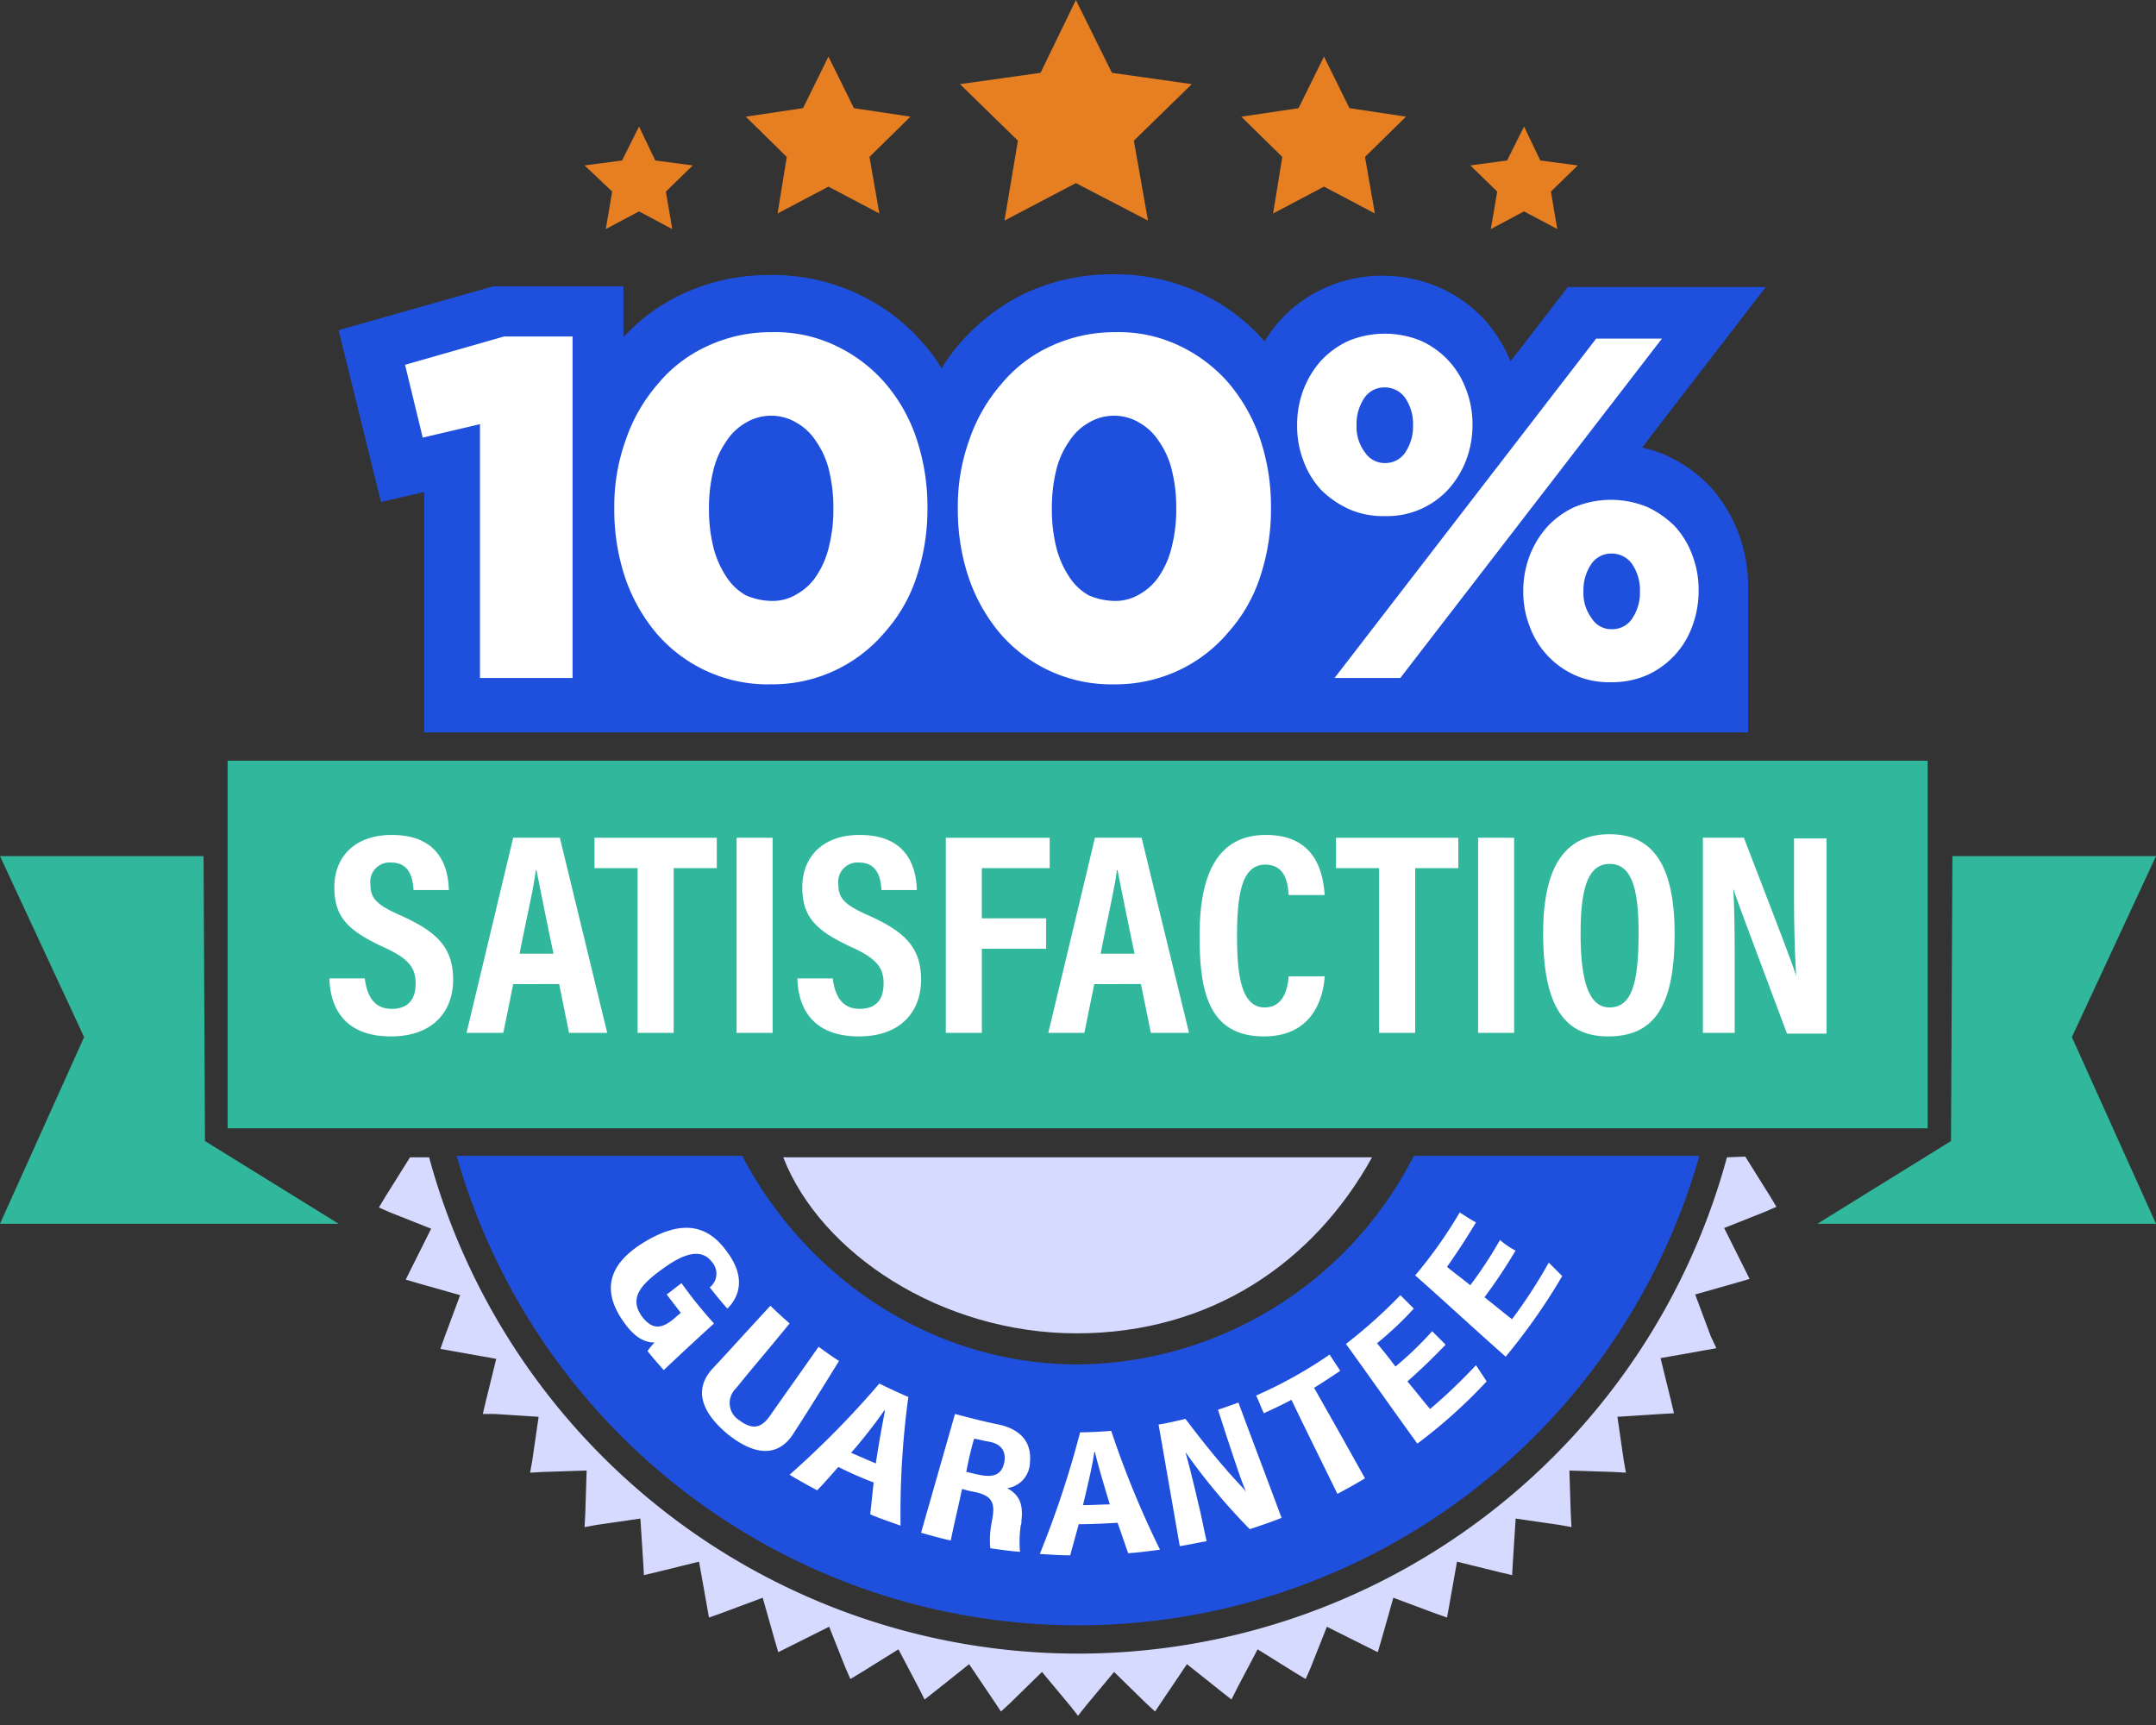
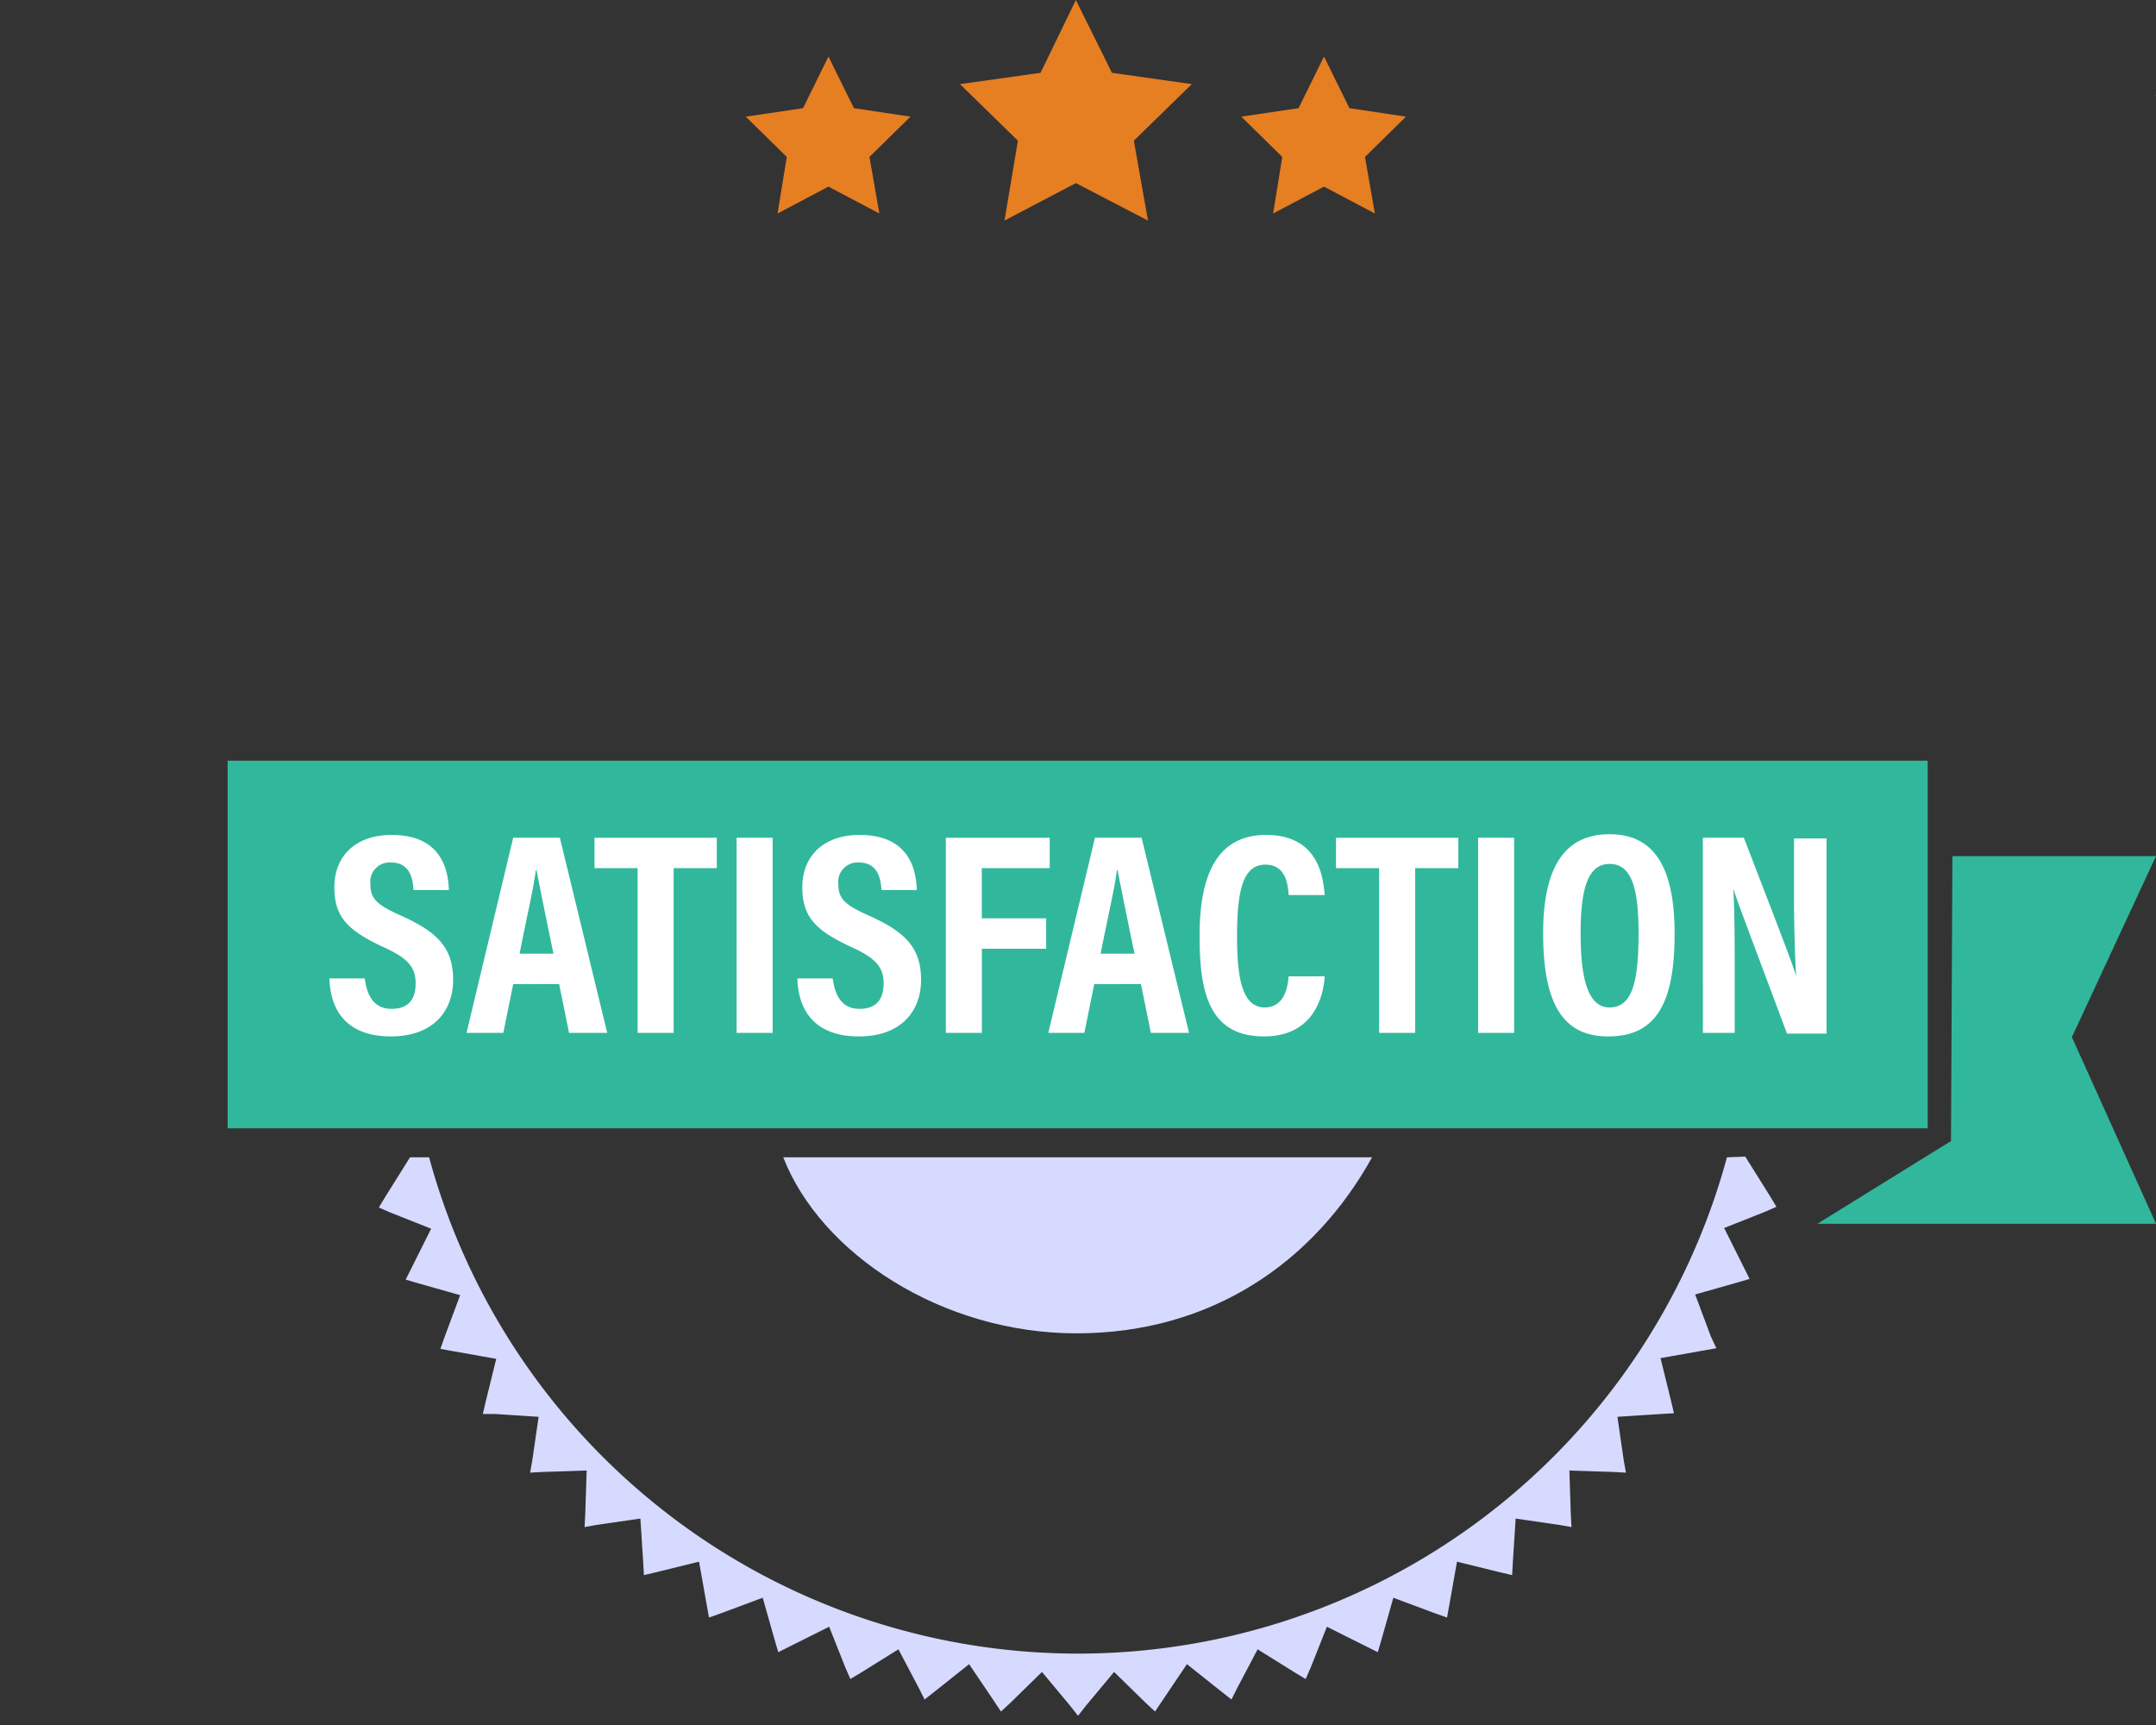
<svg xmlns="http://www.w3.org/2000/svg" viewBox="0 0 200 160">
  <rect x="0" y="0" width="200" height="160" fill="#333333" stroke="none" />
  <path fill="#31b89c" d="m200 113.508-7.803-17.311L200 79.41h-18.885l-.131 26.426-12.394 7.672z" />
-   <path fill="#1f50dd" d="M158.689 45.18a13.2 13.2 0 0 0-4.132-2.95 12.7 12.7 0 0 0-2.229-.722L163.8 26.623h-18.36l-5.312 6.885a13.8 13.8 0 0 0-2.426-3.869 12.5 12.5 0 0 0-4.131-2.95 13.05 13.05 0 0 0-5.312-1.115 12.8 12.8 0 0 0-5.311 1.115 12.5 12.5 0 0 0-4.131 2.95 11.7 11.7 0 0 0-1.509 2.033 17.8 17.8 0 0 0-5.9-4.459 18.5 18.5 0 0 0-8.131-1.77 19 19 0 0 0-8.2 1.77 18.7 18.7 0 0 0-7.738 6.951A13 13 0 0 0 85.77 32a18 18 0 0 0-6.163-4.721 18.5 18.5 0 0 0-8.132-1.771 18.96 18.96 0 0 0-8.2 1.771 17.5 17.5 0 0 0-5.443 4v-4.722H45.77l-14.36 4.066 3.934 15.934 4-.918v22.295h122.82V54.426a14.4 14.4 0 0 0-.918-5.049 13.9 13.9 0 0 0-2.557-4.197" />
-   <path fill="#31b89c" d="m0 113.508 7.803-17.311L0 79.41h18.885l.131 26.426 12.394 7.672z" />
  <path fill="#31b89c" d="M21.115 70.557H178.82v34.098H21.115z" />
  <path fill="#fff" d="M33.836 90.754c.2 1.508.787 2.82 2.492 2.82 1.639 0 2.229-.984 2.229-2.361 0-1.508-.721-2.361-3.082-3.41-3.213-1.508-4.459-2.754-4.459-5.508 0-2.885 1.968-4.852 5.312-4.852 4.262 0 5.246 2.754 5.311 5.114h-3.278C38.3 81.508 38.033 80 36.262 80a1.794 1.794 0 0 0-1.9 2.033c0 1.311.59 1.9 2.819 2.885 3.345 1.508 4.853 2.951 4.853 5.967 0 2.885-1.836 5.246-5.771 5.246-4.328 0-5.639-2.688-5.705-5.377zm13.771.525-.918 4.521h-3.41l4.328-18.1h4.327l4.394 18.1h-3.541l-.918-4.524zm3.737-2.82a624 624 0 0 1-1.574-7.738h-.065c-.2 1.64-.853 4.394-1.508 7.738zm7.804-7.934h-4v-2.82h11.344v2.82h-4V95.8h-3.344zm12.524-2.82V95.8h-3.344V77.7zm5.574 13.049c.2 1.508.787 2.82 2.492 2.82 1.639 0 2.229-.984 2.229-2.361 0-1.508-.721-2.361-3.082-3.41-3.213-1.508-4.459-2.754-4.459-5.508 0-2.885 1.967-4.852 5.312-4.852 4.262 0 5.246 2.754 5.311 5.114H81.77c-.065-1.049-.327-2.557-2.1-2.557a1.794 1.794 0 0 0-1.9 2.033c0 1.311.59 1.9 2.819 2.885 3.344 1.508 4.853 2.951 4.853 5.967 0 2.885-1.836 5.246-5.771 5.246-4.328 0-5.639-2.688-5.7-5.377zm10.492-13.049h9.639v2.82h-6.3v4.655h5.967V88h-5.962v7.8h-3.344V77.7zm13.77 13.574-.918 4.521h-3.344l4.328-18.1h4.326l4.4 18.1h-3.541l-.918-4.524zm3.738-2.82a624 624 0 0 1-1.574-7.738h-.065c-.2 1.64-.853 4.394-1.509 7.738zm17.639 2.098c-.065.918-.459 5.574-5.639 5.574-5.312 0-5.967-4.524-5.967-9.377 0-5.836 1.77-9.311 6.164-9.311 4.983 0 5.311 4.131 5.442 5.573h-3.344c-.066-.59-.066-2.819-2.164-2.819s-2.623 2.492-2.623 6.623c0 3.41.328 6.623 2.557 6.623 1.968 0 2.164-2.164 2.23-2.886zm5.049-10.032h-4v-2.82h11.345v2.82h-4V95.8h-3.345zm12.525-2.82V95.8h-3.344V77.7zm14.885 8.918c0 6.623-1.836 9.508-6.164 9.508-4.065 0-6.032-2.82-6.032-9.574 0-6.557 2.3-9.18 6.163-9.18 4.066 0 6.033 2.951 6.033 9.246m-8.721-.066c0 4.328.721 6.886 2.688 6.886 2.1 0 2.689-2.361 2.689-6.886 0-4.2-.656-6.426-2.689-6.426s-2.688 2.361-2.688 6.426m11.344 9.243V77.7h3.8c3.869 10.033 4.591 11.934 4.853 12.852-.131-2.164-.2-4.852-.2-7.8V77.77h3.017v18.1h-3.667c-4-10.689-4.721-12.59-4.983-13.443.131 2.23.131 4.918.131 8.131V95.8z" />
-   <path fill="#1f50dd" d="M131.148 107.213A35.33 35.33 0 0 1 100 126.557c-13.377 0-25.115-7.868-31.148-19.344H42.361a59.921 59.921 0 0 0 115.278 0z" />
-   <path fill="#fff" d="M61.574 127.082c-.525-.59-1.049-1.18-1.508-1.771a7 7 0 0 1 .655-.786c-1.18 0-2.1-.787-2.951-2.033-2.163-3.148-.983-5.508 2.1-7.344 3.541-2.1 5.836-1.443 7.541.918 2.229 2.95.59 4.786.065 5.311-.59-.656-1.114-1.311-1.639-1.967a1.616 1.616 0 0 0 .2-2.361c-.984-1.311-2.623-.787-4.59.656-2.1 1.508-3.082 2.754-1.9 4.393.984 1.312 1.9 1.181 3.148.066.131-.131.327-.262.459-.394-.459-.59-.853-1.114-1.312-1.7.459-.328.918-.722 1.377-1.05a42 42 0 0 0 3.017 3.738 271 271 0 0 0-4.662 4.324m11.672-4.328c-1.639 2.033-3.344 4-4.984 6.033a1.873 1.873 0 0 0 .328 2.951c1.377 1.049 2.164.524 2.82-.394 1.508-2.164 3.016-4.262 4.524-6.426.656.459 1.246.918 1.9 1.311-1.377 2.23-2.754 4.46-4.2 6.689-1.049 1.7-2.95 2.623-6.1.131-3.082-2.557-2.82-4.656-1.377-6.164 1.77-1.9 3.541-3.869 5.311-5.77.598.59 1.188 1.115 1.778 1.639m4.524 13.312c-.655.721-1.311 1.508-1.967 2.164-.852-.46-1.7-.919-2.557-1.443a85 85 0 0 0 8.328-8.459c.918.459 1.77.852 2.688 1.246a80 80 0 0 0-.721 11.934c-.918-.328-1.9-.656-2.82-1.049.131-.984.2-1.967.328-2.951a36 36 0 0 1-3.279-1.442m3.476-.328c.328-2.23.656-3.869.852-4.918h-.065a47 47 0 0 1-3.082 3.934c.787.328 1.508.656 2.295.984m8 2.362c-.328 1.574-.721 3.148-1.049 4.787-.918-.2-1.836-.459-2.754-.721l3.147-11.016c1.246.327 2.492.655 3.738.918 2.229.393 3.41 1.573 3.213 3.606a2.46 2.46 0 0 1-2.1 2.361c1.049.59 1.508 1.377 1.311 3.016a1.1 1.1 0 0 1-.065.459 10.5 10.5 0 0 0-.066 2.426c-.918-.065-1.836-.2-2.754-.327A8.2 8.2 0 0 1 92 141.18c0-.131.066-.262.066-.393.262-1.508-.132-2.1-1.771-2.426a8 8 0 0 1-1.049-.261m.393-1.573c.394.065.787.2 1.181.262 1.508.328 2.164-.131 2.36-1.246.131-.984-.328-1.639-1.508-1.836-.459-.066-.852-.2-1.311-.262a31 31 0 0 0-.722 3.08zm10.427 4.85c-.263.984-.525 1.9-.787 2.885-.918 0-1.9-.065-2.82-.131a91 91 0 0 0 3.738-11.279c.983 0 1.967-.065 2.885-.131a88 88 0 0 0 4.525 11.017c-.984.131-1.968.262-2.951.328-.328-.918-.656-1.9-.984-2.82-1.246.065-2.426.131-3.606.131m2.885-1.836c-.656-2.164-1.115-3.738-1.377-4.852h-.066c-.131 1.049-.524 2.754-1.049 4.918.852 0 1.705-.066 2.492-.066m6.492 3.869c-.656-3.738-1.312-7.541-1.968-11.279.853-.131 1.64-.328 2.492-.524 4.131 5.442 5.377 6.295 5.64 6.819-.525-1.246-1.05-2.885-1.64-4.656-.328-.983-.656-2.032-.983-3.016.655-.2 1.311-.459 1.9-.656 1.312 3.541 2.689 7.148 4 10.689-.983.393-1.967.721-2.951 1.049a57.6 57.6 0 0 1-5.967-7.147c.394 1.377.787 3.016 1.246 4.983.262 1.049.459 2.164.721 3.279-.785.131-1.633.328-2.49.459m10.357-13.574c-.852.459-1.7.853-2.557 1.246-.262-.525-.459-1.115-.721-1.639a41 41 0 0 0 6.819-3.8c.328.525.656.984.984 1.509-.787.524-1.574 1.049-2.426 1.573a982 982 0 0 1 4.721 8.394c-.853.524-1.7.983-2.557 1.442-1.44-2.954-2.883-5.84-4.263-8.725m14.3-5.115a57 57 0 0 1-3.541 3.41c.722.853 1.377 1.705 2.1 2.558a50 50 0 0 0 4.262-4.066c.328.525.656.984.984 1.508a48 48 0 0 1-6.427 5.771c-2.229-3.082-4.393-6.164-6.623-9.246a47 47 0 0 0 5.05-4.525l1.246 1.246a31.5 31.5 0 0 1-3.41 3.213c.59.721 1.18 1.443 1.705 2.164a32 32 0 0 0 3.409-3.279zm6.49-8.721a50 50 0 0 1-2.885 4.328c.852.656 1.7 1.377 2.557 2.033a48 48 0 0 0 3.41-5.246l1.246 1.246a56.3 56.3 0 0 1-5.246 7.475c-2.82-2.492-5.574-5.049-8.393-7.541a42.3 42.3 0 0 0 4.131-5.836c.524.328.983.656 1.508.918a63 63 0 0 1-2.689 4.131c.722.59 1.443 1.115 2.164 1.7a39 39 0 0 0 2.755-4.2 7 7 0 0 0 1.442.992M44.525 39.344l-5.312 1.246-1.639-6.754 9.18-2.623h6.361v31.672h-8.59zm26.95 24.131a13.59 13.59 0 0 1-10.623-4.786 16 16 0 0 1-2.885-5.181 19.8 19.8 0 0 1-.983-6.3v-.065a18.1 18.1 0 0 1 1.049-6.3 15.5 15.5 0 0 1 2.951-5.18 12.9 12.9 0 0 1 4.59-3.541 13.8 13.8 0 0 1 6.033-1.311 12.95 12.95 0 0 1 6.032 1.311 13.9 13.9 0 0 1 4.525 3.476 15.3 15.3 0 0 1 2.885 5.18 19.8 19.8 0 0 1 .984 6.3v.066a19.8 19.8 0 0 1-.984 6.295 14.4 14.4 0 0 1-2.951 5.18 13.62 13.62 0 0 1-10.623 4.852zm.132-7.737a4.3 4.3 0 0 0 2.36-.656 5.2 5.2 0 0 0 1.833-1.771 8.3 8.3 0 0 0 1.115-2.688 14 14 0 0 0 .393-3.41v-.065a14.5 14.5 0 0 0-.393-3.476 7.8 7.8 0 0 0-1.18-2.688 5.25 5.25 0 0 0-1.835-1.771 4.58 4.58 0 0 0-4.722 0 5.25 5.25 0 0 0-1.836 1.771 7.8 7.8 0 0 0-1.18 2.688 14.5 14.5 0 0 0-.394 3.476v.065a14.5 14.5 0 0 0 .394 3.476 8.8 8.8 0 0 0 1.18 2.754 5.24 5.24 0 0 0 1.836 1.77 6.2 6.2 0 0 0 2.429.525m31.737 7.737a13.59 13.59 0 0 1-10.623-4.786 16 16 0 0 1-2.885-5.181 19.8 19.8 0 0 1-.984-6.3v-.065a18.1 18.1 0 0 1 1.05-6.3 15.5 15.5 0 0 1 2.95-5.18 12.9 12.9 0 0 1 4.591-3.541 14 14 0 0 1 6.032-1.311 12.95 12.95 0 0 1 6.033 1.311 13.9 13.9 0 0 1 4.525 3.476 16 16 0 0 1 2.885 5.18 19.8 19.8 0 0 1 .984 6.3v.066a19.8 19.8 0 0 1-.984 6.295 14.4 14.4 0 0 1-2.951 5.18 13.5 13.5 0 0 1-4.59 3.541 13.8 13.8 0 0 1-6.033 1.315m.066-7.737a4.3 4.3 0 0 0 2.36-.656 5.23 5.23 0 0 0 1.837-1.771 8.3 8.3 0 0 0 1.114-2.688 14 14 0 0 0 .394-3.41v-.065a14.4 14.4 0 0 0-.394-3.476 7.8 7.8 0 0 0-1.18-2.688 5.25 5.25 0 0 0-1.836-1.771 4.58 4.58 0 0 0-4.721 0 5.23 5.23 0 0 0-1.836 1.771 7.8 7.8 0 0 0-1.181 2.688 14.5 14.5 0 0 0-.393 3.476v.065a14.5 14.5 0 0 0 .393 3.476 8.7 8.7 0 0 0 1.181 2.754 5.2 5.2 0 0 0 1.836 1.77 6.2 6.2 0 0 0 2.426.525m25.049-7.869a7.8 7.8 0 0 1-3.344-.656 8.9 8.9 0 0 1-2.558-1.77 8 8 0 0 1-1.639-2.689 8.9 8.9 0 0 1-.59-3.279v-.065a9.1 9.1 0 0 1 .59-3.279 8.7 8.7 0 0 1 1.639-2.688 8 8 0 0 1 2.558-1.836 8.85 8.85 0 0 1 6.688 0 7.9 7.9 0 0 1 4.2 4.524 8.8 8.8 0 0 1 .59 3.213v.066a9.1 9.1 0 0 1-.59 3.279 8.7 8.7 0 0 1-1.639 2.688 7.7 7.7 0 0 1-5.9 2.492zm19.607-16.459h6.1L129.9 62.885h-6.1zm-19.607 11.541a2.22 2.22 0 0 0 1.9-.984 4.3 4.3 0 0 0 .721-2.492v-.065a4.3 4.3 0 0 0-.721-2.492 2.3 2.3 0 0 0-1.9-.984 2.22 2.22 0 0 0-1.9.984 4.3 4.3 0 0 0-.721 2.492v.065a3.9 3.9 0 0 0 .787 2.492 2.19 2.19 0 0 0 1.834.984m20.984 20.328a7.8 7.8 0 0 1-3.345-.656 7.9 7.9 0 0 1-4.2-4.525 8.7 8.7 0 0 1-.591-3.213v-.065a9.1 9.1 0 0 1 .591-3.279 8.7 8.7 0 0 1 1.639-2.689 8 8 0 0 1 2.557-1.836 8.87 8.87 0 0 1 6.689 0 8.9 8.9 0 0 1 2.557 1.771 8 8 0 0 1 1.64 2.688 8.9 8.9 0 0 1 .59 3.279v.066a9.4 9.4 0 0 1-.59 3.278 7.92 7.92 0 0 1-4.2 4.525 8.2 8.2 0 0 1-3.337.656m.065-4.918a2.22 2.22 0 0 0 1.9-.984 4.3 4.3 0 0 0 .721-2.492v-.065a4.3 4.3 0 0 0-.721-2.492 2.3 2.3 0 0 0-1.9-.984 2.22 2.22 0 0 0-1.9.984 4.3 4.3 0 0 0-.722 2.492v.065a3.9 3.9 0 0 0 .787 2.492 2.11 2.11 0 0 0 1.835.984" />
  <path fill="#d6daff" d="M160.2 107.344a62.376 62.376 0 0 1-120.394 0h-1.77l-2.3 3.672-.59.984 1.049.459 3.8 1.508-1.836 3.672-.525 1.05 1.115.327 3.935 1.115L41.246 124l-.394 1.115 1.115.2 4.066.722-.984 4-.262 1.115H45.9l4.065.262-.59 4.065-.2 1.115 1.181-.065 4.065-.132-.131 4.066-.065 1.18 1.114-.2 4.066-.591.262 4.066.066 1.18 1.114-.262 4-.984.722 4.066.2 1.115 1.115-.394 3.869-1.442 1.115 3.934.328 1.115 1.049-.525 3.672-1.836 1.508 3.8.459 1.049.984-.59 3.475-2.164 1.9 3.606.524 1.049.919-.721 3.213-2.557 2.3 3.409.655.984.853-.787 2.951-2.885 2.623 3.148.721.918.721-.918 2.623-3.148 2.951 2.885.853.787.655-.984 2.3-3.409 3.213 2.557.918.721.525-1.049 1.9-3.606 3.475 2.164.984.59.459-1.049 1.508-3.8 3.672 1.836 1.049.525.328-1.115 1.115-3.934 3.869 1.442 1.114.394.2-1.115.722-4.066 4 .984 1.114.262.066-1.18.262-4.066 4.066.591 1.114.2-.065-1.18-.131-4.066 4.065.132 1.181.065-.2-1.115-.59-4.065 4.065-.262 1.181-.066-.263-1.115-.983-4 4.065-.721 1.115-.2-.524-1.115-1.443-3.868 3.934-1.115 1.115-.328-.525-1.049-1.836-3.672 3.8-1.509 1.049-.459-.59-.983-2.3-3.672z" />
-   <path fill="#e67e22" d="m99.803 0 3.345 6.754 7.409 1.049-5.377 5.246 1.312 7.41-6.689-3.475-6.623 3.475 1.246-7.41-5.377-5.246 7.476-1.049zM76.852 5.246l2.361 4.787 5.246.787-3.803 3.737.918 5.246-4.722-2.492-4.721 2.492.853-5.246-3.804-3.737 5.312-.787zm45.968 0 2.36 4.787 5.246.787-3.803 3.737.918 5.246-4.721-2.492-4.722 2.492.853-5.246-3.803-3.737 5.311-.787zm-63.541 6.492 1.508 3.147 3.475.459-2.492 2.426.591 3.476-3.082-1.639-3.082 1.639.59-3.476-2.557-2.426 3.475-.459zm82.098 0 1.508 3.147 3.476.459-2.492 2.426.59 3.476-3.082-1.639-3.082 1.639.59-3.476-2.492-2.426 3.41-.459z" />
+   <path fill="#e67e22" d="m99.803 0 3.345 6.754 7.409 1.049-5.377 5.246 1.312 7.41-6.689-3.475-6.623 3.475 1.246-7.41-5.377-5.246 7.476-1.049zM76.852 5.246l2.361 4.787 5.246.787-3.803 3.737.918 5.246-4.722-2.492-4.721 2.492.853-5.246-3.804-3.737 5.312-.787zm45.968 0 2.36 4.787 5.246.787-3.803 3.737.918 5.246-4.721-2.492-4.722 2.492.853-5.246-3.803-3.737 5.311-.787zzm82.098 0 1.508 3.147 3.476.459-2.492 2.426.59 3.476-3.082-1.639-3.082 1.639.59-3.476-2.492-2.426 3.41-.459z" />
  <path fill="#d6daff" d="M127.279 107.344c-5.377 9.705-14.886 16.328-27.41 16.328s-23.738-7.41-27.213-16.328z" />
</svg>